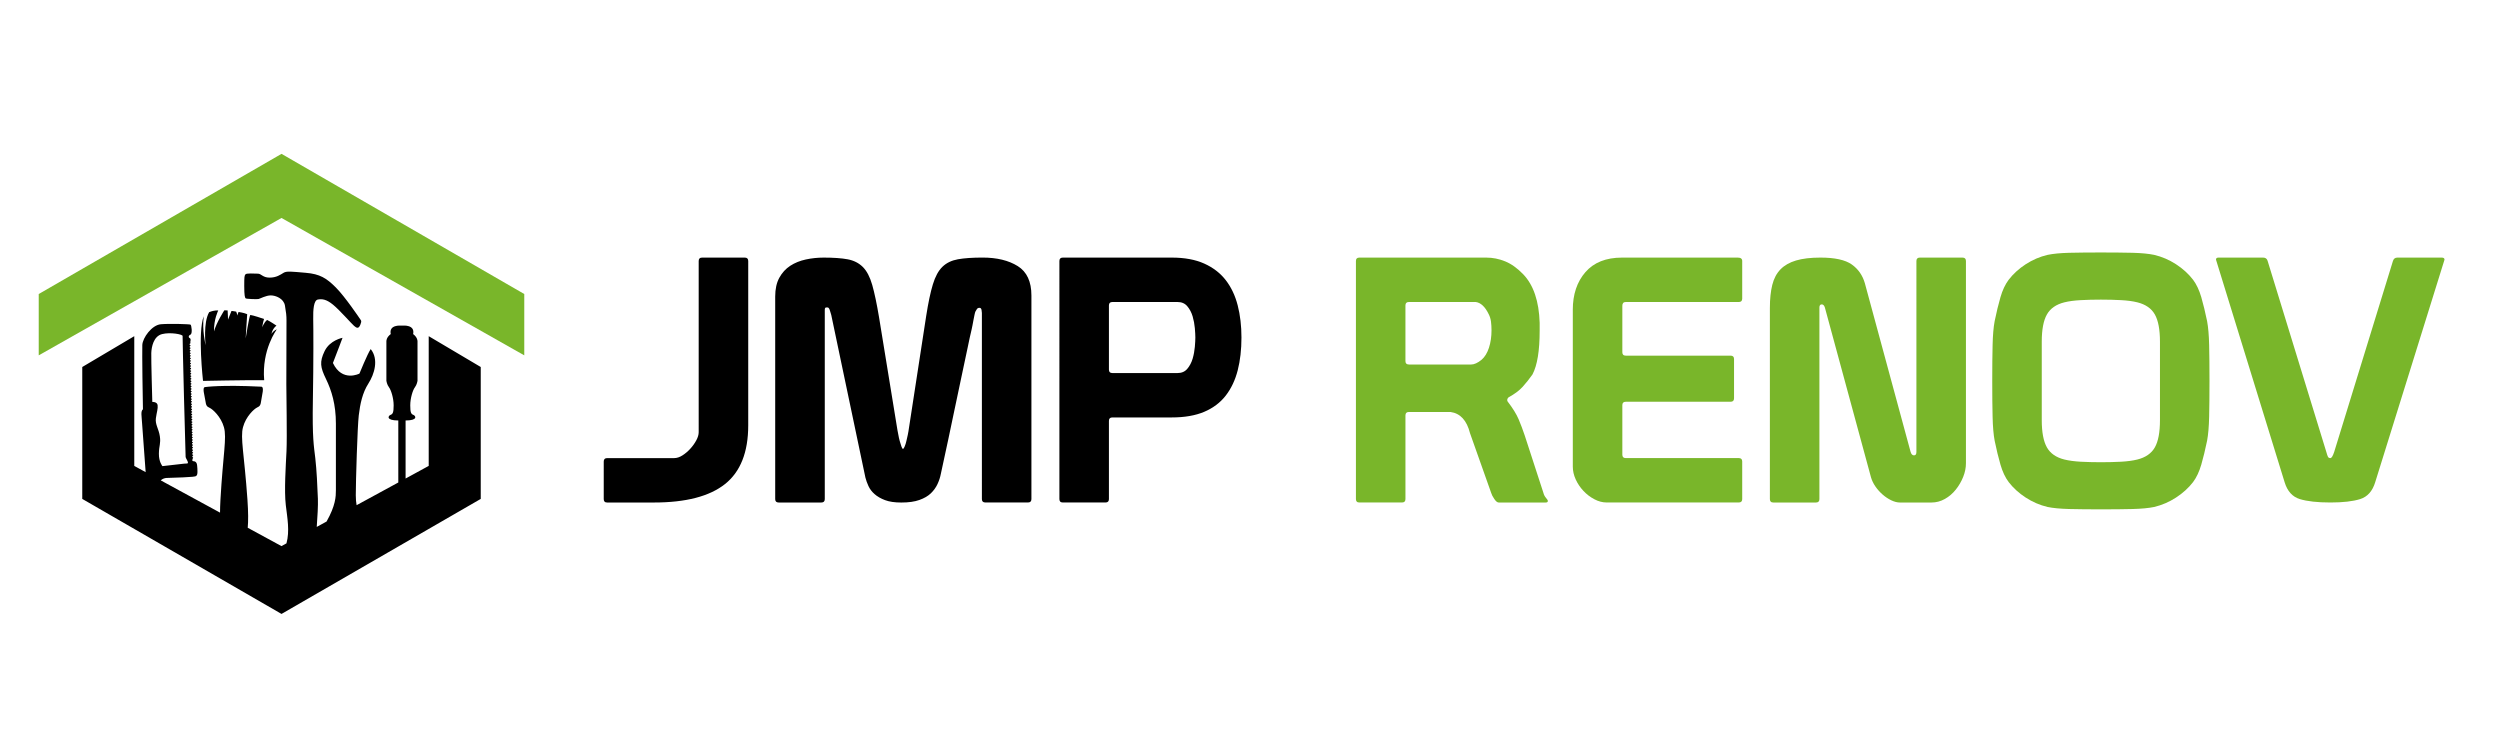
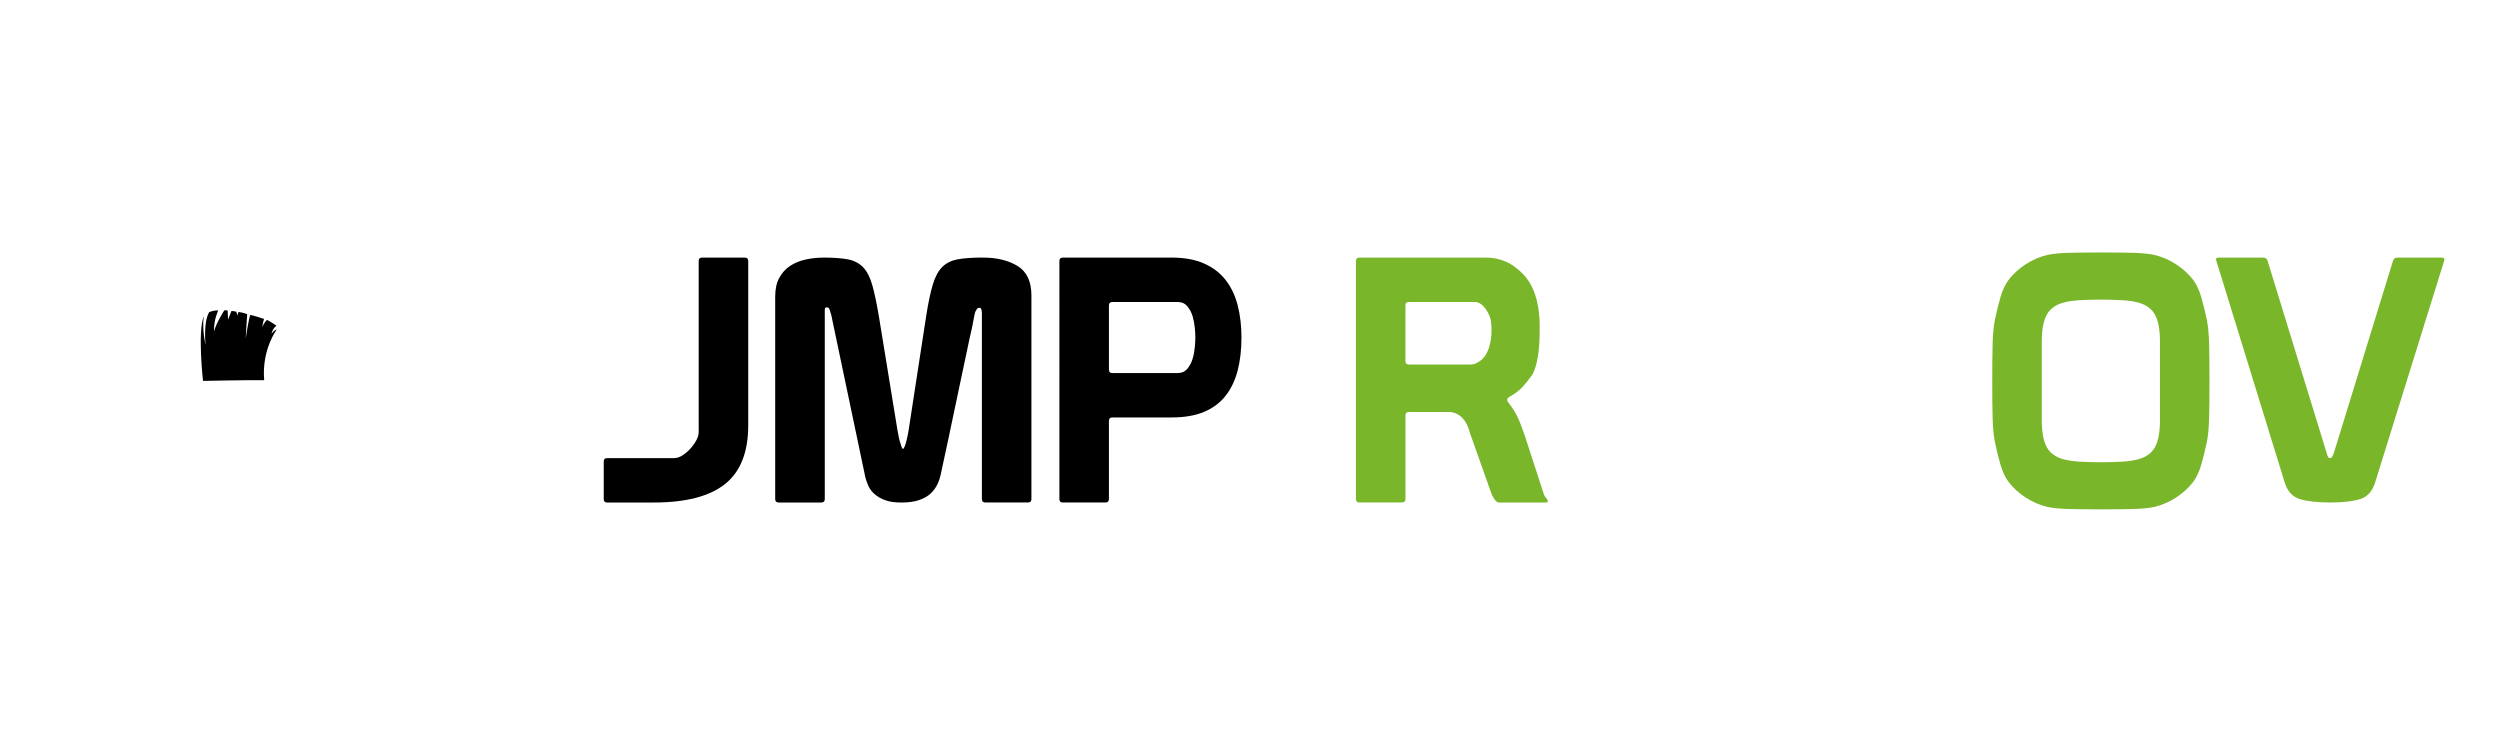
<svg xmlns="http://www.w3.org/2000/svg" version="1.0" id="Calque_1" x="0px" y="0px" width="200px" height="60px" viewBox="0 0 200 60" enable-background="new 0 0 200 60" xml:space="preserve">
  <g>
    <path d="M48.299,36.922c0-0.182,0.091-0.273,0.273-0.273h5.356c0.219,0,0.442-0.072,0.669-0.218   c0.228-0.146,0.438-0.323,0.628-0.534c0.192-0.208,0.351-0.432,0.479-0.67c0.127-0.235,0.191-0.454,0.191-0.654V20.881   c0-0.182,0.091-0.273,0.274-0.273h3.416c0.181,0,0.273,0.091,0.273,0.273v13.144c0,2.15-0.62,3.716-1.858,4.7   c-1.239,0.983-3.133,1.476-5.685,1.476h-3.743c-0.183,0-0.273-0.091-0.273-0.272V36.922z" />
    <path d="M62.016,23.724c0-0.601,0.11-1.102,0.329-1.503c0.219-0.4,0.51-0.719,0.875-0.958c0.364-0.236,0.778-0.404,1.243-0.504   c0.464-0.101,0.943-0.151,1.435-0.151c0.783,0,1.421,0.045,1.913,0.136c0.492,0.092,0.897,0.298,1.216,0.615   c0.318,0.319,0.569,0.798,0.751,1.435c0.182,0.638,0.364,1.503,0.547,2.597l1.475,9.043c0.019,0.073,0.042,0.192,0.069,0.356   c0.027,0.163,0.063,0.327,0.109,0.492c0.045,0.163,0.091,0.309,0.136,0.437s0.087,0.191,0.123,0.191   c0.037,0,0.082-0.063,0.137-0.191c0.055-0.128,0.1-0.273,0.137-0.437c0.037-0.165,0.072-0.324,0.109-0.479   c0.037-0.154,0.054-0.251,0.054-0.286l1.421-9.238c0.165-1.055,0.342-1.898,0.534-2.528c0.19-0.628,0.446-1.097,0.765-1.407   c0.318-0.31,0.733-0.51,1.243-0.602c0.511-0.091,1.166-0.136,1.968-0.136c1.148,0,2.086,0.228,2.815,0.683   c0.729,0.456,1.093,1.239,1.093,2.351v16.287c0,0.182-0.091,0.272-0.273,0.272h-3.415c-0.183,0-0.274-0.091-0.274-0.272V25.036   c0-0.037-0.009-0.114-0.027-0.233c-0.018-0.118-0.073-0.177-0.164-0.177c-0.092,0-0.16,0.032-0.205,0.096   c-0.046,0.063-0.087,0.132-0.123,0.205c-0.018,0.037-0.042,0.118-0.068,0.245c-0.028,0.129-0.055,0.265-0.082,0.41   c-0.027,0.147-0.055,0.292-0.082,0.438s-0.05,0.255-0.068,0.328c-0.109,0.456-0.214,0.933-0.314,1.434   c-0.1,0.502-0.241,1.166-0.423,1.995c-0.183,0.829-0.406,1.886-0.669,3.17c-0.265,1.284-0.615,2.929-1.052,4.933   c-0.055,0.291-0.146,0.573-0.274,0.847s-0.305,0.519-0.532,0.738c-0.228,0.219-0.533,0.396-0.916,0.532   c-0.382,0.138-0.865,0.205-1.448,0.205c-0.529,0-0.961-0.063-1.299-0.191c-0.337-0.127-0.614-0.286-0.833-0.479   c-0.218-0.19-0.383-0.404-0.492-0.641c-0.109-0.237-0.191-0.465-0.247-0.685l-2.732-13.007c-0.018-0.037-0.051-0.141-0.095-0.314   c-0.046-0.173-0.105-0.27-0.177-0.287h-0.137c-0.074,0-0.11,0.064-0.11,0.191v15.139c0,0.182-0.091,0.272-0.273,0.272H62.29   c-0.183,0-0.274-0.091-0.274-0.272V23.724z" />
    <path d="M84.752,20.881c0-0.182,0.091-0.273,0.273-0.273h8.717c1.02,0,1.886,0.159,2.597,0.478   c0.709,0.319,1.284,0.761,1.721,1.326c0.437,0.564,0.756,1.238,0.957,2.021c0.2,0.784,0.3,1.64,0.3,2.569   c0,0.965-0.1,1.84-0.3,2.624c-0.201,0.782-0.52,1.458-0.957,2.021c-0.437,0.564-1.012,0.996-1.721,1.298   c-0.711,0.301-1.577,0.45-2.597,0.45h-4.754c-0.183,0-0.274,0.092-0.274,0.273v6.259c0,0.182-0.091,0.272-0.273,0.272h-3.416   c-0.183,0-0.273-0.091-0.273-0.272V21.183V20.881z M88.988,24.161c-0.183,0-0.274,0.091-0.274,0.273v5.137   c0,0.183,0.091,0.273,0.274,0.273h5.219c0.329,0,0.588-0.114,0.778-0.342c0.192-0.227,0.333-0.497,0.425-0.806   c0.091-0.31,0.149-0.625,0.177-0.943c0.027-0.318,0.041-0.568,0.041-0.751c0-0.182-0.014-0.433-0.041-0.752   c-0.028-0.317-0.086-0.631-0.177-0.942c-0.092-0.31-0.233-0.579-0.425-0.807c-0.19-0.227-0.45-0.341-0.778-0.341H88.988z" />
    <path fill="#79B62A" d="M108.744,20.608h10.166c0.511,0,1.011,0.1,1.503,0.301c0.492,0.2,0.975,0.545,1.449,1.038   c0.819,0.856,1.257,2.149,1.311,3.88v0.628c0,1.604-0.191,2.77-0.573,3.498c-0.256,0.365-0.52,0.697-0.793,0.997   c-0.273,0.301-0.647,0.578-1.12,0.834c-0.019,0.019-0.041,0.045-0.068,0.081c-0.027,0.038-0.04,0.083-0.04,0.138   c0,0.036,0.008,0.072,0.026,0.108c0.42,0.548,0.715,1.025,0.888,1.436s0.332,0.833,0.479,1.271l1.503,4.618   c0.036,0.146,0.104,0.277,0.205,0.396c0.1,0.119,0.15,0.195,0.15,0.231c0,0.092-0.055,0.137-0.163,0.137h-3.772   c-0.109,0-0.228-0.095-0.354-0.287c-0.13-0.19-0.211-0.351-0.246-0.478l-1.695-4.783c-0.257-1.02-0.775-1.584-1.558-1.693h-3.334   c-0.183,0-0.272,0.091-0.272,0.273v6.695c0,0.182-0.093,0.272-0.275,0.272h-3.415c-0.182,0-0.272-0.091-0.272-0.272V20.881   C108.472,20.7,108.563,20.608,108.744,20.608z M112.707,24.161c-0.183,0-0.272,0.091-0.272,0.273v4.454   c0,0.183,0.1,0.274,0.3,0.274h4.945c0.257,0,0.538-0.127,0.849-0.384c0.254-0.219,0.45-0.537,0.587-0.955   c0.136-0.421,0.205-0.884,0.205-1.394c0-0.254-0.014-0.487-0.042-0.698c-0.027-0.208-0.086-0.405-0.177-0.586   c-0.291-0.602-0.638-0.929-1.038-0.984H112.707z" />
-     <path fill="#79B62A" d="M125.823,24.79c0-1.238,0.337-2.245,1.012-3.021c0.673-0.773,1.648-1.161,2.925-1.161h9.262   c0.236,0,0.355,0.091,0.355,0.273v3.006c0,0.183-0.091,0.274-0.273,0.274h-9.045c-0.183,0-0.272,0.099-0.272,0.301v3.717   c0,0.181,0.09,0.272,0.272,0.272h8.39c0.182,0,0.274,0.091,0.274,0.272v3.143c0,0.184-0.093,0.275-0.274,0.275h-8.39   c-0.183,0-0.272,0.09-0.272,0.272v3.962c0,0.182,0.09,0.272,0.272,0.272h9.045c0.183,0,0.273,0.092,0.273,0.273v3.007   c0,0.182-0.091,0.272-0.273,0.272h-10.574c-0.329,0-0.656-0.086-0.983-0.26c-0.329-0.173-0.62-0.396-0.874-0.669   c-0.257-0.273-0.462-0.579-0.616-0.916s-0.232-0.678-0.232-1.024V24.79z" />
-     <path fill="#79B62A" d="M141.591,24.625c0-0.711,0.064-1.321,0.191-1.832c0.128-0.509,0.346-0.924,0.656-1.243   c0.31-0.319,0.724-0.556,1.243-0.711c0.519-0.154,1.17-0.232,1.954-0.232c1.146,0,1.98,0.182,2.5,0.546   c0.519,0.365,0.869,0.866,1.053,1.504l3.661,13.499c0.055,0.183,0.146,0.273,0.272,0.273c0.128,0,0.192-0.091,0.192-0.273V20.881   c0-0.182,0.091-0.273,0.272-0.273h3.415c0.183,0,0.275,0.091,0.275,0.273V37.06c0,0.365-0.074,0.728-0.22,1.092   c-0.146,0.365-0.342,0.703-0.588,1.012c-0.246,0.31-0.536,0.561-0.874,0.751c-0.338,0.192-0.697,0.287-1.079,0.287h-2.515   c-0.219,0-0.45-0.06-0.696-0.177c-0.246-0.118-0.479-0.274-0.697-0.464c-0.218-0.192-0.41-0.406-0.574-0.644   c-0.163-0.237-0.281-0.483-0.354-0.737l-3.689-13.582c-0.054-0.164-0.136-0.247-0.246-0.247c-0.127,0-0.19,0.083-0.19,0.247v15.331   c0,0.182-0.092,0.272-0.273,0.272h-3.416c-0.183,0-0.273-0.091-0.273-0.272V24.625z" />
    <path fill="#79B62A" d="M159.38,30.393c0-1.075,0.009-2.005,0.028-2.788c0.018-0.783,0.071-1.421,0.164-1.914   c0.145-0.709,0.301-1.347,0.464-1.913c0.164-0.564,0.382-1.028,0.656-1.394c0.364-0.473,0.818-0.888,1.365-1.244   c0.548-0.355,1.13-0.604,1.749-0.75c0.438-0.091,1.012-0.147,1.722-0.166c0.711-0.017,1.559-0.026,2.542-0.026   s1.83,0.01,2.541,0.026c0.711,0.019,1.284,0.074,1.722,0.166c0.619,0.146,1.202,0.395,1.748,0.75   c0.548,0.355,1.002,0.771,1.367,1.244c0.273,0.365,0.491,0.83,0.656,1.394c0.163,0.565,0.317,1.203,0.464,1.913   c0.092,0.493,0.146,1.131,0.164,1.914s0.027,1.713,0.027,2.788v0.163c0,1.074-0.009,2.003-0.027,2.787   c-0.019,0.783-0.072,1.421-0.164,1.913c-0.146,0.71-0.301,1.348-0.464,1.912c-0.165,0.565-0.383,1.03-0.656,1.395   c-0.365,0.474-0.819,0.887-1.367,1.242c-0.546,0.355-1.129,0.605-1.748,0.753c-0.438,0.09-1.011,0.145-1.722,0.163   s-1.558,0.027-2.541,0.027s-1.831-0.009-2.542-0.027c-0.71-0.019-1.284-0.073-1.722-0.163c-0.619-0.147-1.201-0.397-1.749-0.753   c-0.547-0.355-1.001-0.769-1.365-1.242c-0.274-0.364-0.492-0.829-0.656-1.395c-0.163-0.564-0.319-1.202-0.464-1.912   c-0.093-0.492-0.146-1.13-0.164-1.913c-0.02-0.784-0.028-1.713-0.028-2.787V30.393z M166.458,24.011   c-0.51,0.027-0.948,0.086-1.313,0.177c-0.655,0.164-1.12,0.488-1.393,0.971c-0.273,0.482-0.411,1.207-0.411,2.173v6.284   c0,0.966,0.138,1.69,0.411,2.173c0.272,0.483,0.737,0.807,1.393,0.971c0.364,0.091,0.803,0.149,1.313,0.178   c0.51,0.026,1.047,0.04,1.612,0.04c0.564,0,1.101-0.014,1.611-0.04c0.51-0.028,0.948-0.087,1.312-0.178   c0.656-0.164,1.121-0.487,1.396-0.971c0.272-0.482,0.408-1.207,0.408-2.173v-6.284c0-0.966-0.136-1.69-0.408-2.173   c-0.274-0.483-0.739-0.807-1.396-0.971c-0.363-0.091-0.802-0.15-1.312-0.177c-0.511-0.028-1.047-0.041-1.611-0.041   C167.505,23.97,166.968,23.983,166.458,24.011z" />
    <path fill="#79B62A" d="M186.106,36.157c0.054,0.2,0.101,0.333,0.136,0.396c0.037,0.063,0.1,0.095,0.192,0.095   c0.091,0,0.191-0.163,0.301-0.491l4.7-15.276c0.055-0.182,0.172-0.273,0.354-0.273h3.553c0.146,0,0.219,0.055,0.219,0.164   l-5.548,17.817c-0.219,0.709-0.62,1.157-1.202,1.339c-0.583,0.182-1.375,0.272-2.377,0.272c-1.038,0-1.854-0.091-2.447-0.272   c-0.591-0.182-0.996-0.63-1.214-1.339l-5.494-17.817c0-0.109,0.064-0.164,0.192-0.164h3.579c0.182,0,0.301,0.082,0.354,0.246   L186.106,36.157z" />
  </g>
-   <polygon fill="#79B62A" points="22.521,12.308 41.942,23.522 41.942,28.428 22.521,17.437 3.098,28.428 3.098,23.522 " />
  <g>
-     <path d="M34.297,26.894v10.378l-1.85,1.01c0-1.772,0-4.196,0-4.644c1.001,0,0.814-0.372,0.629-0.444   c-0.188-0.068-0.256-0.186-0.256-0.767c0-0.582,0.208-1.233,0.372-1.443c0.162-0.21,0.209-0.513,0.209-0.513v-3.164   c0,0,0.022-0.302-0.35-0.582c0.164-0.77-0.815-0.676-0.815-0.676h-0.162c0,0-0.978-0.094-0.814,0.676   c-0.374,0.28-0.349,0.582-0.349,0.582v3.164c0,0,0.046,0.303,0.209,0.513c0.162,0.21,0.372,0.861,0.372,1.443   c0,0.581-0.07,0.698-0.256,0.767c-0.187,0.072-0.372,0.444,0.628,0.444c0,0.475,0,3.175,0,4.961l-3.336,1.816   c-0.041-0.224-0.065-0.486-0.065-0.8c0-1.085,0.132-5.488,0.238-6.387c0.107-0.901,0.293-1.805,0.769-2.544   c0.478-0.744,0.849-1.937,0.186-2.759c-0.266,0.398-0.901,1.962-0.901,1.962s-1.38,0.716-2.122-0.848   c0.425-1.089,0.77-2.015,0.77-2.015s-1.008,0.186-1.432,1.06c-0.424,0.876-0.344,1.301,0.105,2.228   c0.451,0.927,0.795,2.041,0.795,3.579c0,0,0,4.771,0,5.328c0,0.501-0.021,1.219-0.747,2.504l-0.785,0.43   c0.058-0.789,0.113-1.727,0.092-2.252c-0.042-1.031-0.097-2.285-0.208-3.251s-0.248-1.572-0.193-4.647   c0.056-3.078,0.042-5.739,0.027-6.483c-0.013-0.745,0.037-1.504,0.378-1.559c0.339-0.056,0.671-0.026,1.208,0.414   c0.539,0.441,1.475,1.517,1.683,1.696c0.207,0.178,0.358,0.248,0.496-0.082c0.138-0.331,0.055-0.359,0-0.442   c-0.054-0.083-1.214-1.807-1.958-2.552c-0.746-0.745-1.27-1.075-2.4-1.171c-1.132-0.097-1.531-0.153-1.78,0   c-0.248,0.15-0.565,0.385-1.117,0.385c-0.552,0-0.662-0.317-0.938-0.317s-0.911-0.056-0.994,0.056   c-0.082,0.11-0.096,0.18-0.096,0.938c0,0.758,0.054,0.923,0.11,0.98c0.056,0.054,0.91,0.081,1.035,0.054   c0.125-0.028,0.592-0.289,0.979-0.289c0.387,0,1.035,0.248,1.132,0.813c0.097,0.565,0.124,0.799,0.124,1.201   c0,0.398-0.013,4.386-0.013,5.087c0,0.704,0.068,4.221,0.013,5.367c-0.055,1.146-0.193,3.158-0.055,4.315   c0.123,1.032,0.322,2.064,0.053,3.054l-0.4,0.22l-2.7-1.468c0.049-0.506,0.049-1.225-0.022-2.249   c-0.258-3.678-0.583-4.945-0.354-5.801c0.229-0.857,0.886-1.454,1.12-1.567c0.233-0.11,0.288-0.18,0.341-0.593   c0.052-0.414,0.267-1.063-0.007-1.076c-3.221-0.162-4.475,0.03-4.475,0.03c-0.276,0.001-0.051,0.66,0.006,1.074   c0.058,0.415,0.113,0.481,0.349,0.591c0.235,0.107,0.9,0.697,1.14,1.551c0.239,0.853-0.07,2.121-0.28,5.805   c-0.021,0.384-0.032,0.723-0.033,1.025l-4.743-2.581c0.138-0.131,0.321-0.186,0.463-0.193c0.28-0.017,2.468-0.054,2.342-0.161   c0.185,0.002,0.134-0.541,0.106-0.835c-0.026-0.295-0.181-0.342-0.322-0.348c-0.141-0.004,0.006-0.293,0.006-0.293v-0.003   c0,0,0,0-0.001,0c-0.039,0-0.071-0.032-0.071-0.074c-0.002-0.041,0.029-0.074,0.068-0.074c0,0,0,0,0,0l-0.001-0.056   c0,0,0,0-0.001,0c-0.038,0-0.072-0.032-0.073-0.073c0-0.041,0.03-0.073,0.069-0.075c0,0,0.001,0,0.001,0l-0.001-0.056   c0,0,0,0-0.001,0c-0.039,0.002-0.071-0.031-0.072-0.074c-0.002-0.041,0.029-0.075,0.068-0.075c0.001,0,0.001,0,0.001,0   l-0.002-0.056c0,0,0,0-0.001,0c-0.04,0.003-0.072-0.032-0.072-0.073c-0.001-0.041,0.029-0.074,0.069-0.075c0,0,0,0,0.001,0   l-0.001-0.055h-0.001c-0.038,0.002-0.071-0.031-0.071-0.075c-0.001-0.04,0.029-0.072,0.068-0.075c0,0,0,0,0.001,0l-0.002-0.053   c0,0,0,0-0.001,0c-0.039,0-0.071-0.032-0.072-0.073c0-0.043,0.03-0.076,0.069-0.076c0,0,0,0,0.001,0l-0.001-0.057c0,0,0,0-0.001,0   c-0.038,0.003-0.071-0.03-0.071-0.072c-0.002-0.041,0.03-0.075,0.068-0.075c0,0,0,0,0.001,0l-0.001-0.055l0,0   c-0.04,0-0.072-0.032-0.073-0.073s0.029-0.076,0.069-0.076h0l-0.001-0.058v0.003c-0.039,0-0.072-0.033-0.072-0.074   c-0.001-0.041,0.03-0.073,0.068-0.075l0,0l-0.001-0.057l0,0c-0.04,0-0.071-0.03-0.073-0.072c-0.001-0.041,0.03-0.075,0.069-0.075h0   l-0.001-0.056l0,0c-0.04,0.003-0.072-0.03-0.073-0.073c-0.002-0.042,0.03-0.073,0.068-0.076l0,0l-0.001-0.056l0,0   c-0.039,0.002-0.071-0.029-0.072-0.07c-0.001-0.043,0.03-0.076,0.069-0.077l0,0l-0.001-0.054l0,0c-0.04,0-0.072-0.032-0.073-0.074   c-0.002-0.042,0.03-0.075,0.068-0.077l0-0.057c-0.039,0.003-0.071-0.028-0.073-0.069c-0.001-0.041,0.03-0.075,0.069-0.075   l-0.002-0.057c-0.039,0-0.071-0.032-0.072-0.073c-0.002-0.041,0.03-0.075,0.068-0.075l-0.001-0.057   c-0.039,0-0.071-0.03-0.073-0.072c0-0.041,0.03-0.075,0.069-0.075l-0.001-0.056c-0.04,0-0.071-0.032-0.073-0.073   c-0.002-0.039,0.03-0.073,0.068-0.076l-0.001-0.056c-0.039,0-0.072-0.031-0.072-0.072c-0.001-0.041,0.029-0.074,0.068-0.075   l-0.001-0.057c-0.039,0-0.071-0.029-0.072-0.07c0-0.042,0.029-0.076,0.068-0.078l-0.001-0.054c-0.04,0-0.072-0.031-0.072-0.072   c-0.001-0.041,0.03-0.077,0.068-0.078l-0.001-0.054c-0.038,0-0.071-0.033-0.071-0.074c-0.001-0.041,0.029-0.074,0.067-0.074   l-0.001-0.057c-0.039,0-0.071-0.03-0.072-0.073c0-0.041,0.03-0.074,0.069-0.074l-0.001-0.056c-0.039,0-0.071-0.033-0.072-0.074   c-0.001-0.042,0.029-0.072,0.067-0.075l-0.001-0.056c-0.039,0-0.071-0.032-0.072-0.073s0.029-0.073,0.068-0.074L15.337,31.7   c-0.039,0-0.071-0.031-0.072-0.074c-0.001-0.041,0.03-0.072,0.067-0.074l-0.001-0.056c-0.039,0-0.07-0.032-0.071-0.073   c-0.001-0.039,0.029-0.074,0.068-0.075l-0.001-0.056c-0.039,0-0.071-0.032-0.071-0.072c-0.001-0.041,0.029-0.074,0.067-0.075   l-0.001-0.058c-0.039,0-0.071-0.032-0.071-0.07c-0.001-0.042,0.03-0.075,0.068-0.075l-0.001-0.059c-0.038,0-0.07-0.03-0.071-0.071   c-0.001-0.041,0.028-0.073,0.067-0.076l-0.001-0.055c-0.039,0-0.071-0.032-0.071-0.073c-0.001-0.041,0.029-0.074,0.067-0.075   l0-0.056c-0.039,0-0.07-0.033-0.071-0.074c-0.001-0.039,0.029-0.073,0.067-0.075l-0.001-0.055c-0.039,0-0.07-0.032-0.071-0.073   c-0.001-0.042,0.029-0.074,0.067-0.076l-0.002-0.055c-0.038,0-0.069-0.033-0.07-0.074c0-0.039,0.029-0.072,0.067-0.075   l-0.002-0.057c-0.038,0-0.069-0.031-0.071-0.072c0-0.039,0.029-0.073,0.067-0.074l-0.001-0.057c-0.038,0-0.069-0.032-0.07-0.071   c-0.001-0.041,0.028-0.073,0.066-0.078l-0.002-0.055c-0.038,0-0.069-0.03-0.07-0.073c-0.001-0.039,0.029-0.073,0.066-0.074   l-0.001-0.058c-0.037,0-0.069-0.031-0.07-0.071c-0.001-0.041,0.028-0.073,0.066-0.075l-0.002-0.058c-0.038,0-0.069-0.029-0.07-0.07   s0.029-0.074,0.067-0.076l-0.002-0.056c-0.037,0-0.068-0.032-0.069-0.073c0-0.04,0.028-0.073,0.065-0.075l-0.001-0.057   c-0.038,0-0.069-0.031-0.07-0.072c0-0.039,0.029-0.073,0.067-0.075l-0.001-0.056c-0.039,0-0.069-0.032-0.07-0.072   c0-0.04,0.029-0.074,0.066-0.077L15.25,28.23c-0.037,0-0.068-0.031-0.07-0.07c0-0.041,0.029-0.074,0.067-0.075l-0.001-0.059   c-0.039,0-0.069-0.033-0.07-0.071c0-0.041,0.029-0.073,0.066-0.076l-0.001-0.055c-0.037-0.003-0.068-0.034-0.07-0.072   c-0.001-0.041,0.029-0.074,0.066-0.076l-0.001-0.058c-0.039,0-0.068-0.033-0.07-0.072c0-0.038,0.028-0.072,0.066-0.074   l-0.004-0.162c0,0,0.076-0.196-0.046-0.258c-0.124-0.062-0.109-0.209,0.059-0.285c0.171-0.079,0.08-0.756,0.001-0.797   s-1.652-0.092-2.375-0.031c-0.723,0.063-1.458,1.089-1.482,1.659c-0.022,0.57,0.031,4.575,0.051,5.141   c-0.198,0.17-0.102,0.53-0.07,1.118c0.018,0.332,0.16,2.255,0.286,3.914l-0.91-0.498V26.894L6.581,29.36v5.647v4.906l15.94,9.202   l15.938-9.202v-4.906V29.36L34.297,26.894z M12.103,28.241c0.017-0.479,0.177-1.339,0.861-1.513   c0.683-0.173,1.66,0.025,1.644,0.151c-0.014,0.126,0.226,9.583,0.242,9.686c0.016,0.102,0.192,0.34,0.187,0.443   c-0.005,0.101-0.062,0.06-0.299,0.084c-0.238,0.022-1.745,0.198-1.745,0.198s-0.289-0.339-0.282-0.996   c0.008-0.661,0.163-0.795,0.077-1.391c-0.087-0.598-0.387-0.945-0.317-1.448c0.07-0.505,0.176-0.759,0.139-1.041   c-0.037-0.283-0.426-0.261-0.426-0.261S12.086,28.718,12.103,28.241z" />
    <path d="M21.135,30.414c-0.212-2.446,1.008-4.059,1.008-4.059s-0.211,0.041-0.426,0.357c0.096-0.458,0.4-0.661,0.4-0.661   s-0.491-0.335-0.75-0.455c-0.254,0.207-0.392,0.597-0.392,0.597s0.048-0.36,0.147-0.673c-0.181-0.067-0.855-0.291-1.099-0.324   c-0.099,0.153-0.368,1.878-0.368,1.878s0.073-1.338,0.12-1.94c-0.271-0.12-0.692-0.176-0.692-0.176l-0.103,0.285   c0,0,0.001-0.117-0.087-0.313c-0.216-0.05-0.375-0.051-0.375-0.051l-0.277,0.691c0,0-0.014-0.544-0.031-0.734   c-0.115-0.015-0.265-0.01-0.265-0.01s-0.631,0.972-0.824,1.687c-0.024-0.965,0.337-1.672,0.337-1.672s-0.245-0.056-0.724,0.131   c-0.49,0.829-0.286,2.644-0.286,2.644S16.151,26.389,16.3,25.3c-0.501,1.272-0.058,5.172-0.058,5.172S19.572,30.401,21.135,30.414z   " />
  </g>
</svg>